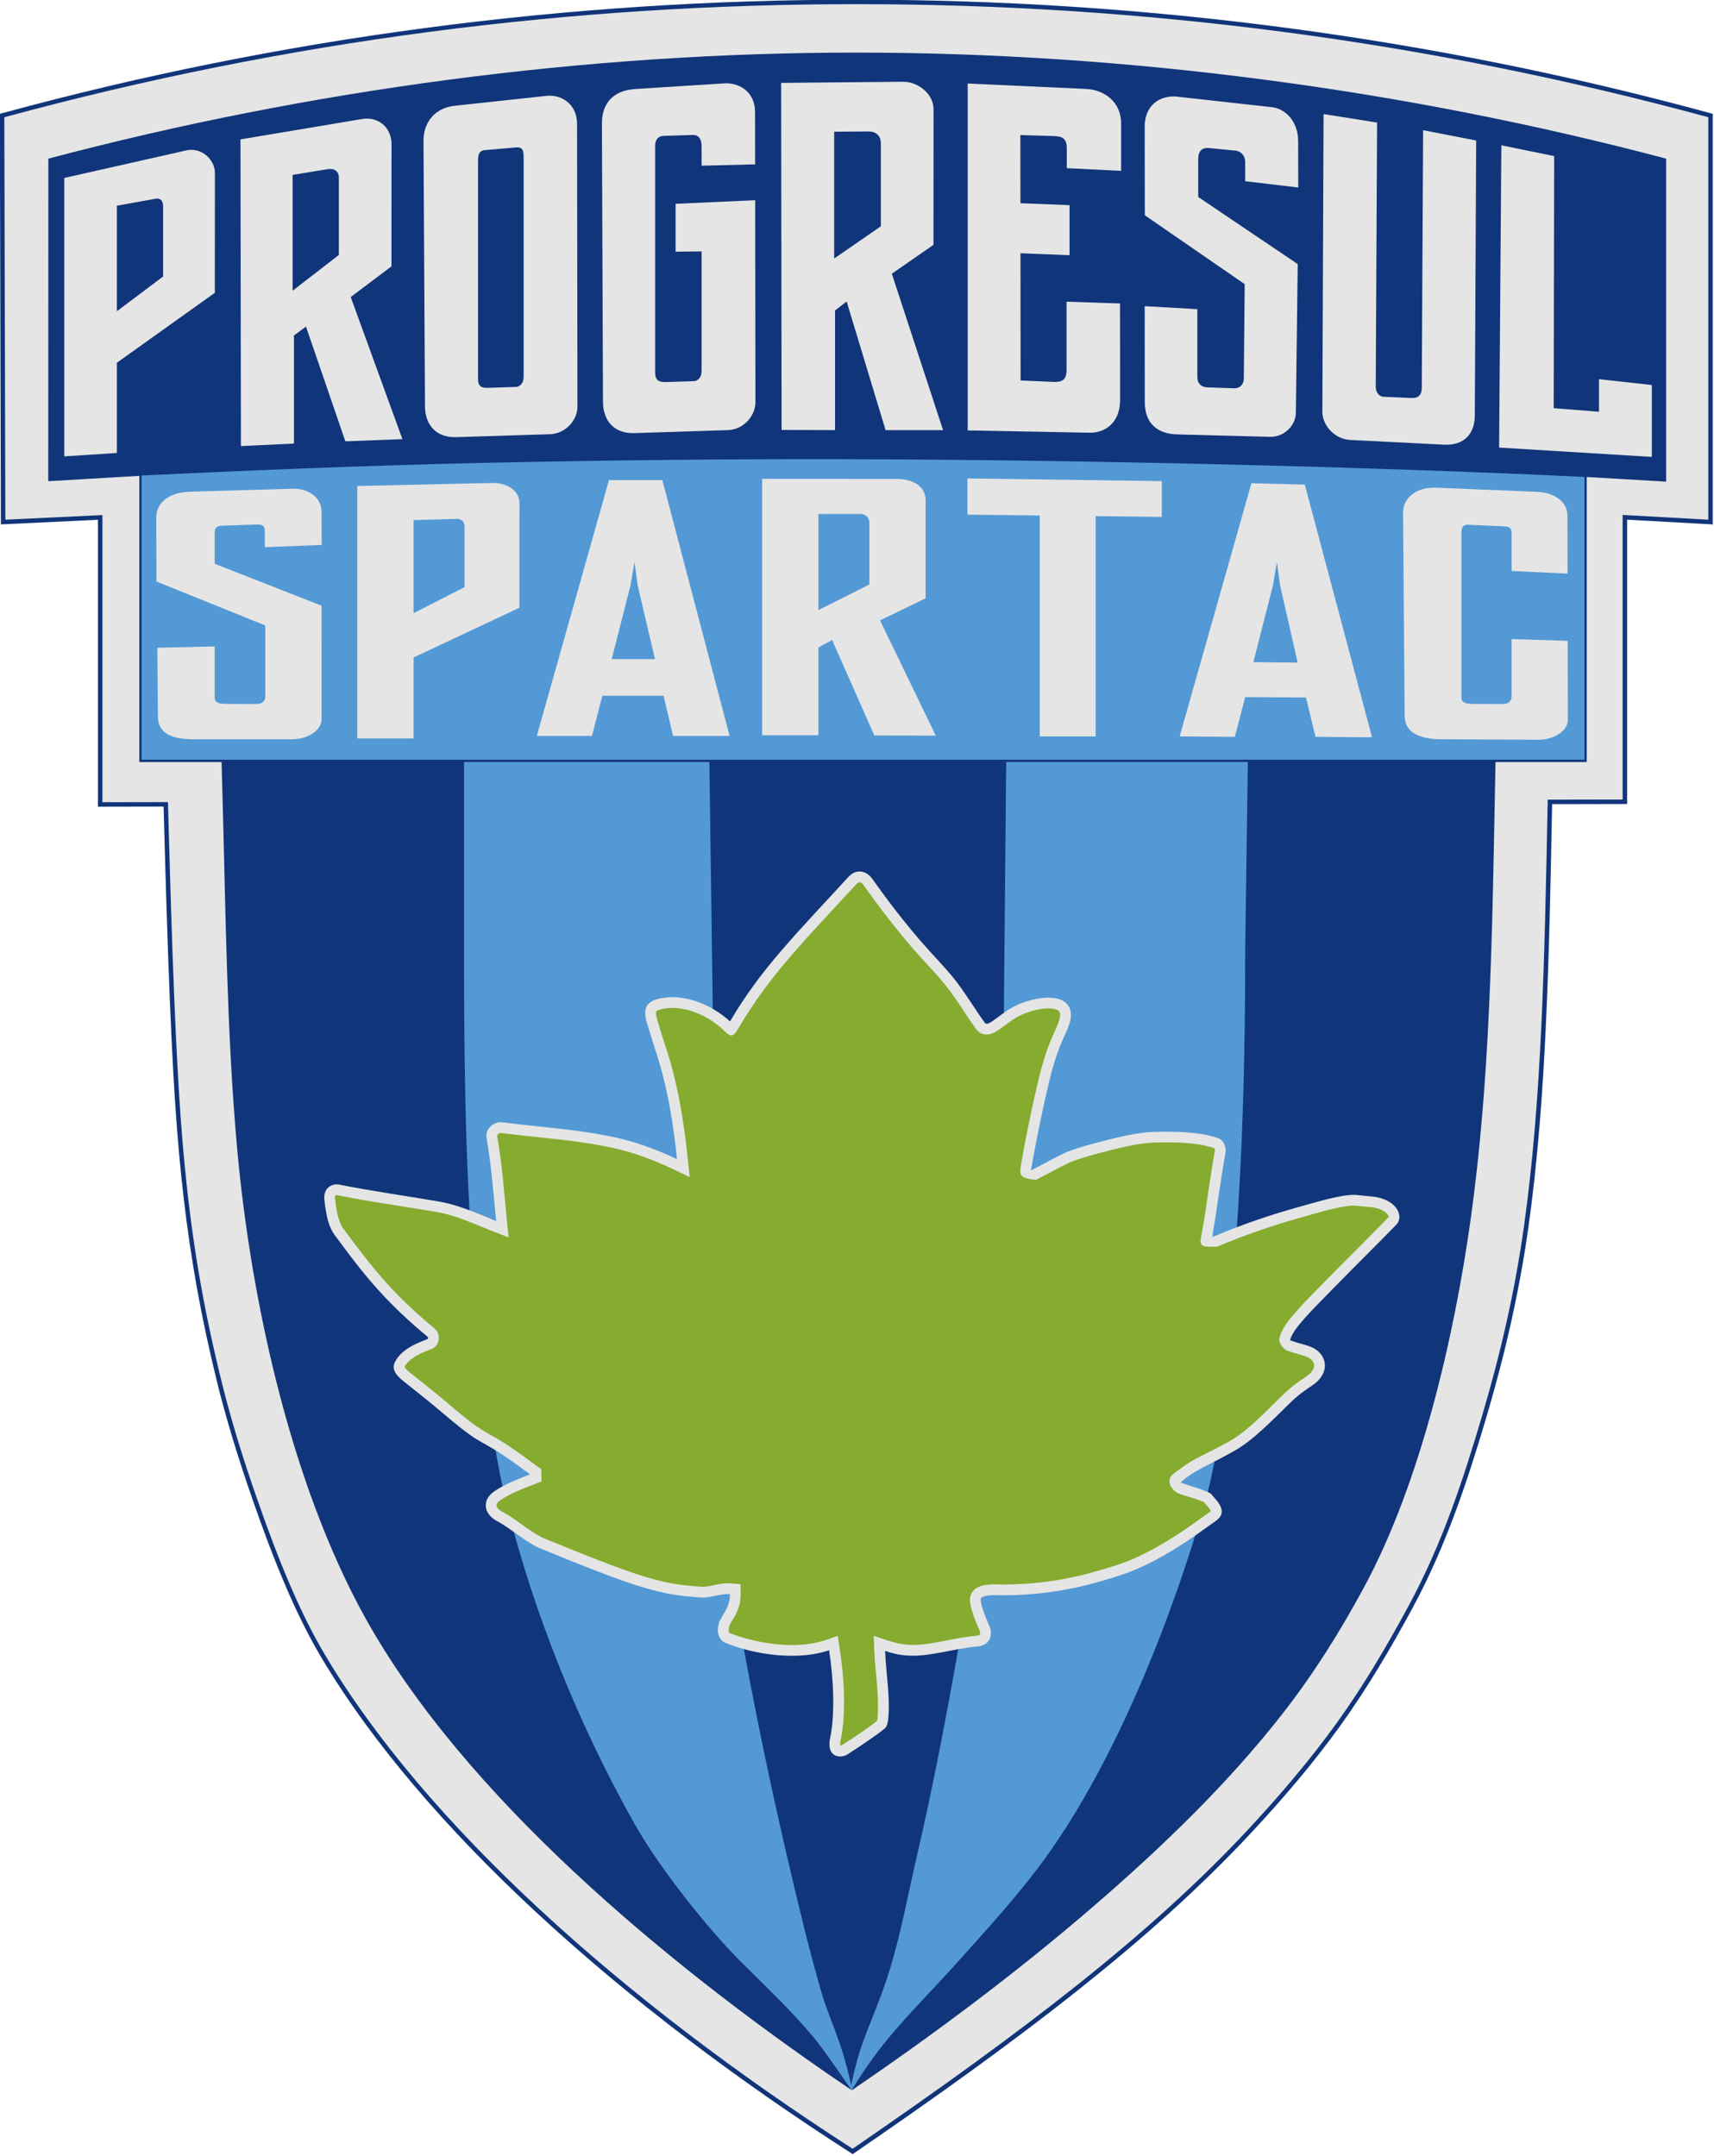
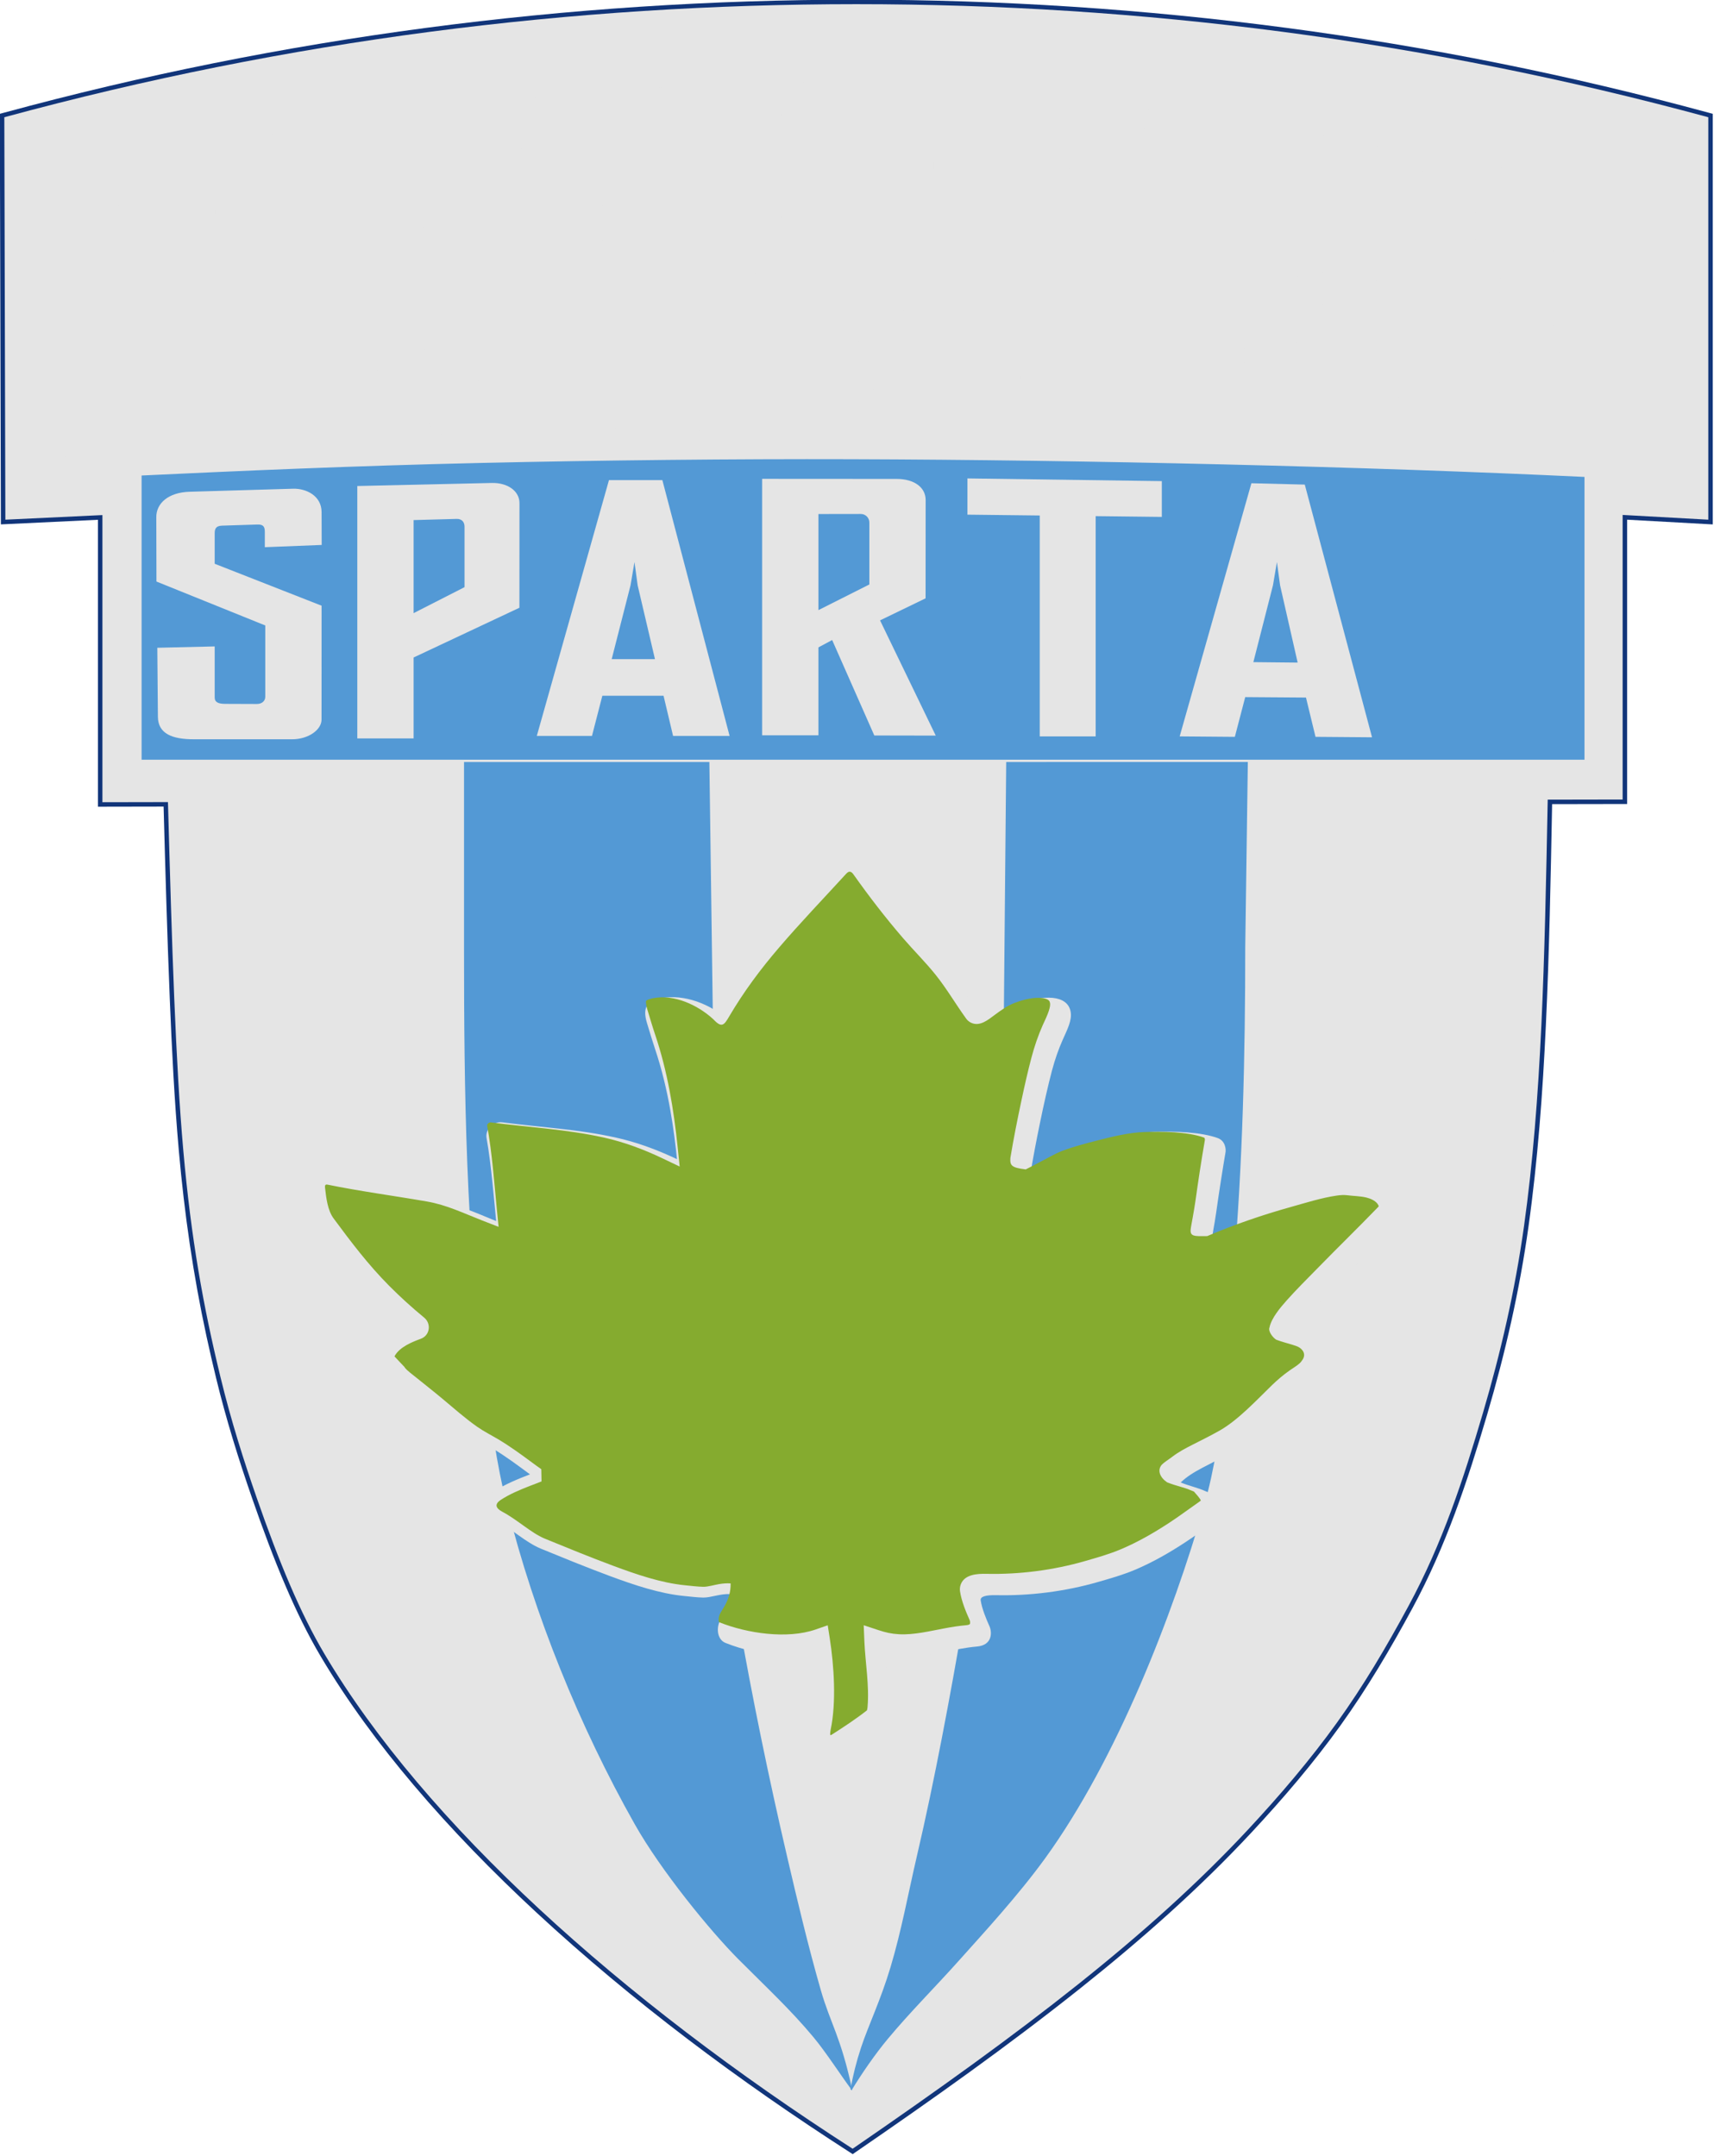
<svg xmlns="http://www.w3.org/2000/svg" xmlns:ns1="http://sodipodi.sourceforge.net/DTD/sodipodi-0.dtd" xmlns:ns2="http://www.inkscape.org/namespaces/inkscape" version="1.1" width="180" height="226.344" id="svg54" viewBox="0 0 180 226.344" ns1:docname="progresul-spartac-44-seeklogo.com.svg" ns2:version="1.2.1 (9c6d41e410, 2022-07-14)">
  <defs id="defs58" />
  <ns1:namedview id="namedview56" pagecolor="#ffffff" bordercolor="#666666" borderopacity="1.0" ns2:pageshadow="2" ns2:pageopacity="0.0" ns2:pagecheckerboard="true" ns2:showpageshadow="0" ns2:deskcolor="#d1d1d1" showgrid="false" ns2:zoom="1.4059997" ns2:cx="50.142259" ns2:cy="59.03273" ns2:window-width="1920" ns2:window-height="1017" ns2:window-x="-8" ns2:window-y="-8" ns2:window-maximized="1" ns2:current-layer="svg54" />
  <g id="Layer1000" transform="matrix(0.399,0,0,0.399,-28.831,-54.888)">
    <path d="m 98.034,274.341 -25.541,1.213 -0.28,-108.038 0.873,-0.237 c 73.368,-19.935 148.538,-29.798 224.554,-29.798 76.016,0 151.186,9.864 224.554,29.798 l 0.871,0.236 v 108.049 l -22.544,-1.249 v 74.816 l -19.743,0.035 c -0.375,19.425 -0.739,38.87 -1.65,58.277 -0.83,17.686 -2.121,35.405 -4.576,52.946 -2.34,16.723 -6.086,33.157 -10.857,49.348 -5.192,17.619 -10.864,34.693 -19.638,50.93 -5.766,10.67 -11.891,21.071 -18.974,30.925 -7.122,9.909 -15.113,19.245 -23.426,28.17 -13.845,14.865 -29.122,28.319 -45,40.964 -19.119,15.226 -39.173,29.411 -59.319,43.24 l -0.646,0.444 -0.659,-0.424 c -29.073,-18.676 -57.264,-39.696 -82.626,-63.199 -11.387,-10.553 -22.297,-21.708 -32.33,-33.561 -8.955,-10.581 -17.31,-21.828 -24.388,-33.756 -3.503,-5.904 -6.5,-12.129 -9.208,-18.433 -3.245,-7.554 -6.11,-15.292 -8.809,-23.056 -3.638,-10.464 -6.915,-20.991 -9.53,-31.761 -0.886,-3.649 -1.732,-7.307 -2.527,-10.976 -3.516,-16.222 -5.829,-32.374 -7.292,-48.907 -1.178,-13.311 -1.837,-26.712 -2.383,-40.062 -0.688,-16.813 -1.161,-33.641 -1.623,-50.462 l -17.282,0.032 z" style="fill:#11357a;fill-opacity:1;fill-rule:evenodd" id="path2" />
    <path d="m 73.395,168.417 c 74.748,-20.31 149.496,-29.757 224.244,-29.757 74.748,0 149.496,9.447 224.244,29.757 v 105.899 l -22.544,-1.249 v 74.885 l -19.721,0.035 c -0.814,42.157 -1.562,78.829 -6.237,112.237 -2.4,17.153 -6.184,33.446 -10.82,49.178 -5.132,17.416 -10.636,34.218 -19.544,50.702 -5.978,11.061 -11.909,21.08 -18.894,30.798 -6.984,9.717 -15.025,19.137 -23.331,28.054 -25.917,27.825 -59.033,53.084 -104.123,84.036 C 235.652,663.797 184.111,617.373 157.703,572.867 151.303,562.082 145.704,548.619 139.786,531.593 c -3.271,-9.41 -6.648,-19.912 -9.498,-31.652 -4.529,-18.656 -7.71,-36.201 -9.79,-59.708 -2.016,-22.784 -2.985,-53.366 -4.033,-91.602 l -17.25,0.032 v -75.558 l -25.545,1.213 z" style="fill:#e5e5e5;fill-opacity:1;fill-rule:evenodd" id="path4" />
-     <path d="m 84.987,179.308 -0.028,84.882 23.977,-1.409 v 75.314 h 21.641 l 0.278,10.146 c 0.824,30.039 1.099,60.819 3.747,90.742 3.649,41.235 14.729,92.323 36.222,128.545 27.756,46.776 81.203,90.115 125.63,120.071 20.713,-14.092 42.837,-30.469 63.775,-48.543 17.803,-15.368 35.222,-32.112 49.716,-50.697 8.13,-10.425 15.018,-21.431 21.323,-33.099 14.945,-27.656 23.741,-65.916 28.091,-96.999 5.068,-36.221 5.633,-74.002 6.338,-110.548 l 0.186,-9.619 h 24.004 v -75.012 l 20.905,1.223 v -84.991 c -68.739,-18.197 -142.098,-27.912 -213.152,-27.912 -71.044,0 -143.923,9.712 -212.652,27.904 z" style="fill:#11357a;fill-opacity:1;fill-rule:evenodd" id="path6" />
    <path d="m 109.526,262.691 v 74.794 h 379.771 v -74.422 c -28.383,-1.354 -61.311,-2.489 -95.301,-3.302 -32.636,-0.78 -66.251,-1.264 -97.757,-1.359 -30.903,-0.093 -65.04,0.253 -97.815,0.991 -32.397,0.729 -63.575,2.096 -88.898,3.298 z" style="fill:#5399d5;fill-opacity:1;fill-rule:evenodd" id="path8" />
    <g id="Layer1001">
      <path d="m 258.966,338.075 1.857,135.807 c 0.432,31.587 0.189,57.745 5.788,89.624 3.647,20.762 7.922,41.628 12.85,62.757 2.7,11.574 5.456,23.23 8.833,34.987 2.527,8.799 5.274,12.236 8.277,26.269 l -0.098,0.067 c -2.986,-4.019 -6.814,-9.996 -10.13,-13.976 -6.037,-7.245 -12.548,-13.271 -19.77,-20.518 -7.261,-7.287 -20.306,-23.198 -27.245,-35.49 -14.508,-25.697 -26.459,-55.072 -33.59,-83.647 -2.963,-11.871 -4.12,-21.851 -5.835,-34.162 -5.044,-36.215 -5.512,-75.204 -5.512,-113.014 v -48.705 z" style="fill:#5399d5;fill-opacity:1;fill-rule:evenodd" id="path10" />
      <path d="m 337.092,338.075 -0.859,92.468 c -0.405,43.581 -2.813,90.146 -10.334,132.964 -3.647,20.762 -7.451,41.628 -12.378,62.757 -2.235,9.584 -3.975,19.269 -6.87,28.933 -2.638,8.807 -5.767,15.161 -7.75,21.134 -1.234,3.716 -2.147,7.395 -2.801,11.028 l 0.315,0.213 c 2.656,-4.38 6.26,-9.579 9.518,-13.489 6.036,-7.245 12.25,-13.359 19.062,-20.99 5.978,-6.698 15.26,-16.74 22.395,-26.594 18.894,-26.093 33.636,-64.258 41.744,-92.543 5.704,-19.898 5.956,-41.295 7.752,-61.781 2.456,-28.015 3.122,-57.038 3.122,-85.396 l 0.683,-48.705 z" style="fill:#5399d5;fill-opacity:1;fill-rule:evenodd" id="path12" />
    </g>
    <path d="m 264.401,406.336 c -5.154,-4.656 -12.076,-7.234 -18.042,-6.11 -3.587,0.675 -5.132,2.214 -3.815,6.542 0.744,2.444 1.44,4.792 2.096,6.743 3.734,11.095 5.087,22.167 5.802,29.08 -5.624,-2.678 -10.892,-4.524 -15.997,-5.661 -10.125,-2.256 -19.611,-2.676 -29.97,-4.033 -2.276,-0.298 -4.593,1.737 -4.144,4.218 1.245,6.869 2.055,17.173 2.513,21.765 -3.325,-1.292 -9.156,-4.115 -15.094,-5.149 -7.15,-1.245 -18.468,-2.865 -26.08,-4.423 -2.212,-0.452 -4.377,1.007 -4.034,4 0.524,4.575 1.177,7.183 2.777,9.345 5.14,6.942 9.066,12.178 14.88,18.029 2.643,2.66 5.628,5.447 9.437,8.58 0.267,0.219 0.274,0.6 -0.054,0.721 -4.101,1.505 -6.812,3.112 -8.306,5.681 -1.306,2.245 0.222,3.844 2.052,5.322 2.724,2.199 5.54,4.385 8.422,6.788 3.068,2.558 6.214,5.335 9.404,7.569 1.901,1.331 3.826,2.282 5.741,3.425 3.414,2.037 6.567,4.413 9.755,6.763 -2.964,1.142 -6.681,2.64 -9.322,4.42 -3.354,2.261 -3.009,5.937 0.704,7.914 3.841,2.044 7.537,5.606 11.526,7.237 5.356,2.19 11.573,4.752 18.051,7.158 6.478,2.406 13.218,4.657 19.619,5.282 1.775,0.173 3.333,0.374 4.996,0.413 2.006,0.047 4.604,-1.073 7.046,-0.899 0.055,3.699 -2.117,5.393 -2.849,7.527 -0.733,2.134 -0.2,4.548 1.698,5.307 9.11,3.644 20.035,4.434 27.263,1.932 1.189,7.593 1.594,16.871 0.274,23.109 -1.064,5.031 2.661,5.503 4.573,4.282 3.441,-2.199 7.114,-4.674 9.803,-6.808 0.641,-0.509 0.873,-2.001 0.917,-2.496 0.549,-6.101 -0.549,-11.233 -0.823,-17.912 1.863,0.615 3.446,1.07 6.135,1.221 5.737,0.322 11.918,-1.851 18.036,-2.378 4.113,-0.354 3.988,-3.783 3.301,-5.318 -0.887,-1.983 -1.974,-4.594 -2.317,-6.823 -0.154,-1 1.257,-1.435 4.119,-1.372 8.827,0.193 18.107,-0.976 26.762,-3.47 3.357,-0.968 6.622,-1.9 9.729,-3.21 4.847,-2.043 9.314,-4.67 13.159,-7.186 3.442,-2.252 4.418,-3.105 8.08,-5.65 3.55,-2.467 0.277,-5.343 -1.113,-7.013 -0.387,-0.465 -1.106,-0.612 -1.739,-0.906 -1.712,-0.794 -4.037,-1.297 -6.355,-2.216 3.227,-3.117 7.246,-4.416 14.358,-8.463 4.857,-2.764 10.111,-8.28 14.154,-12.217 5.061,-4.928 6.86,-4.535 8.654,-7.424 1.448,-2.333 0.869,-5.067 -1.439,-6.791 -1.578,-1.18 -4.031,-1.451 -6.947,-2.543 0.58,-2.858 5.858,-7.995 11.765,-14.04 5.491,-5.619 11.32,-11.315 16.229,-16.399 1.862,-1.928 0.48,-5.812 -4.579,-7.071 -1.564,-0.389 -3.39,-0.403 -5.413,-0.668 -1.051,-0.138 -2.208,-0.082 -3.467,0.098 -3.621,0.519 -7.784,1.777 -12.374,3.055 -6.709,1.869 -14.214,4.315 -22.43,7.803 -0.396,0.013 0.322,-2.7 0.829,-6.365 0.695,-5.022 1.764,-11.836 2.46,-15.881 0.14,-0.812 -0.054,-3.006 -2.049,-3.728 -4.411,-1.598 -11.103,-1.812 -16.851,-1.629 -3.994,0.127 -9.015,1.303 -12.875,2.297 -3.406,0.877 -6.386,1.633 -9.59,2.849 -2.402,0.911 -6.24,3.212 -9.832,4.967 0.968,-5.884 3.454,-18.486 5.504,-26.198 0.847,-3.188 1.799,-5.802 2.805,-8.066 1.293,-2.911 2.525,-5.246 2.118,-7.479 -0.834,-4.567 -7.313,-4.408 -13.166,-2.147 -5.005,1.933 -8.595,6.586 -9.454,5.018 -2.719,-3.763 -5.253,-8.043 -8.035,-11.522 -2.704,-3.382 -5.929,-6.582 -8.67,-9.763 -4.568,-5.303 -8.638,-10.562 -12.879,-16.549 -1.375,-1.941 -4.04,-2.947 -6.322,-0.452 -6.026,6.587 -12.216,13.052 -17.753,19.515 -5.041,5.884 -9.169,11.348 -13.363,18.457 z" style="fill:#e5e5e5;fill-opacity:1;fill-rule:evenodd" id="path15" />
-     <path d="m 178.721,497.286 c 0.163,0.409 1.177,1.25 1.48,1.495 2.817,2.275 5.675,4.497 8.456,6.816 3.017,2.516 5.995,5.17 9.214,7.424 1.769,1.239 3.715,2.207 5.567,3.312 3.05,1.82 5.909,3.908 8.761,6.013 0.837,0.617 1.673,1.234 2.527,1.826 l 0.062,3.215 c -1.021,0.433 -2.085,0.802 -3.12,1.206 -2.591,1.012 -5.449,2.209 -7.667,3.703 -1.682,1.133 -1.199,2.187 0.452,3.066 1.973,1.05 3.793,2.38 5.609,3.675 1.745,1.244 3.668,2.628 5.658,3.442 5.965,2.439 11.923,4.88 17.965,7.124 6.001,2.229 12.525,4.495 18.908,5.118 1.59,0.155 3.189,0.363 4.787,0.4 1.14,0.027 2.974,-0.52 4.163,-0.714 0.999,-0.163 2.006,-0.251 3.018,-0.179 l 2.592,0.184 0.039,2.598 c 0.031,2.101 -0.476,3.913 -1.474,5.746 -0.44,0.809 -1.242,1.908 -1.528,2.742 -0.101,0.293 -0.313,1.605 0.071,1.758 7.257,2.903 17.819,4.47 25.285,1.885 l 3.2,-1.108 0.524,3.346 c 1.145,7.312 1.77,16.93 0.247,24.133 -0.058,0.276 -0.18,1.035 -0.102,1.429 0.135,-0.013 0.3,-0.068 0.379,-0.119 3.131,-2.001 6.348,-4.114 9.279,-6.412 0.074,-0.236 0.129,-0.571 0.146,-0.759 0.521,-5.792 -0.594,-11.739 -0.832,-17.542 l -0.168,-4.088 3.885,1.283 c 1.887,0.623 3.39,0.97 5.406,1.083 3.902,0.219 8.225,-0.857 12.06,-1.567 1.846,-0.342 3.702,-0.644 5.574,-0.805 0.204,-0.017 0.935,-0.094 1.032,-0.361 0.094,-0.259 0.038,-0.731 -0.073,-0.979 -1.049,-2.345 -2.139,-5.004 -2.53,-7.549 -0.092,-0.601 -0.04,-1.215 0.166,-1.788 0.983,-2.739 4.383,-2.898 6.814,-2.845 8.659,0.189 17.587,-0.961 25.916,-3.361 3.166,-0.912 6.373,-1.816 9.413,-3.098 4.452,-1.876 8.671,-4.305 12.709,-6.946 2.738,-1.792 5.33,-3.741 8.015,-5.606 0.082,-0.057 0.245,-0.177 0.349,-0.284 -0.217,-0.578 -1.296,-1.765 -1.821,-2.359 -0.298,-0.133 -0.658,-0.243 -0.957,-0.381 -0.78,-0.362 -1.674,-0.612 -2.498,-0.854 -1.214,-0.357 -2.413,-0.713 -3.591,-1.181 -1.867,-1.26 -2.628,-3.099 -1.508,-4.535 0.707,-0.779 1.932,-1.489 2.764,-2.135 1.706,-1.323 3.615,-2.326 5.535,-3.295 2.392,-1.207 4.761,-2.382 7.093,-3.709 4.761,-2.709 9.634,-7.943 13.579,-11.784 1.499,-1.459 3.056,-2.791 4.768,-3.993 0.807,-0.567 1.782,-1.139 2.52,-1.778 0.383,-0.332 0.668,-0.688 0.935,-1.118 0.716,-1.154 0.319,-2.247 -0.728,-3.03 -0.529,-0.395 -1.463,-0.672 -2.089,-0.86 -1.401,-0.42 -2.781,-0.784 -4.156,-1.299 -0.824,-0.485 -2.197,-2.168 -1.782,-3.216 0.507,-2.497 2.883,-5.274 4.543,-7.142 2.54,-2.859 5.297,-5.577 7.971,-8.314 5.37,-5.497 10.876,-10.851 16.216,-16.381 0.057,-0.199 -0.236,-0.636 -0.346,-0.775 -0.666,-0.837 -1.872,-1.336 -2.878,-1.587 -1.545,-0.385 -3.484,-0.397 -5.096,-0.608 -0.874,-0.114 -1.829,-0.031 -2.697,0.093 -3.976,0.57 -8.139,1.9 -12.016,2.98 -7.53,2.098 -14.886,4.626 -22.083,7.681 -3.358,0.055 -4.504,0.115 -4.365,-1.702 0.039,-0.512 0.456,-2.677 0.542,-3.183 0.254,-1.493 0.532,-2.972 0.739,-4.474 0.735,-5.316 1.558,-10.652 2.469,-15.941 0.01,-0.169 -0.039,-0.553 -0.217,-0.618 -4.399,-1.593 -11.129,-1.61 -15.797,-1.461 -3.929,0.125 -8.45,1.228 -12.259,2.209 -3.143,0.809 -6.252,1.601 -9.292,2.755 -1.07,0.406 -2.156,0.976 -3.171,1.506 -1.408,0.735 -2.803,1.498 -4.211,2.235 -0.733,0.383 -1.468,0.76 -2.211,1.123 -3.738,-0.444 -4.172,-1.02 -4.038,-3.004 0.827,-5.023 1.836,-10.066 2.894,-15.045 0.81,-3.816 1.665,-7.65 2.667,-11.421 0.772,-2.904 1.733,-5.742 2.954,-8.489 0.581,-1.307 2.182,-4.386 1.92,-5.821 -0.044,-0.242 -0.124,-0.47 -0.295,-0.651 -0.613,-0.647 -2.185,-0.731 -3,-0.712 -2.014,0.046 -4.194,0.627 -6.065,1.349 -1.894,0.731 -3.588,1.949 -5.207,3.152 -1.738,1.291 -3.92,3.145 -6.226,2.044 -0.583,-0.278 -1.061,-0.714 -1.405,-1.254 -2.679,-3.72 -5.028,-7.746 -7.884,-11.319 -2.696,-3.371 -5.787,-6.414 -8.604,-9.684 -4.635,-5.38 -8.94,-10.966 -13.044,-16.76 -0.626,-0.883 -1.189,-0.979 -1.922,-0.178 -5.912,6.462 -11.993,12.794 -17.692,19.445 -4.928,5.753 -9.22,11.521 -13.075,18.054 -1.424,2.465 -2.006,3.155 -4.338,0.662 -4.02,-3.632 -10.1,-6.468 -15.619,-5.428 -0.361,0.068 -1.671,0.358 -1.909,0.681 -0.239,0.325 0.18,1.928 0.279,2.253 0.676,2.223 1.33,4.463 2.071,6.664 3.246,9.646 4.891,19.599 5.935,29.691 l 0.519,5.017 -4.554,-2.168 c -4.928,-2.347 -10.06,-4.265 -15.395,-5.453 -9.797,-2.183 -19.797,-2.689 -29.721,-3.99 -0.466,-0.061 -1.08,0.406 -0.989,0.905 1.31,7.226 1.816,14.682 2.544,21.989 l 0.457,4.591 -4.301,-1.671 c -4.883,-1.897 -9.303,-4.085 -14.554,-4.999 -8.704,-1.515 -17.509,-2.667 -26.162,-4.438 -0.682,-0.14 -0.723,0.296 -0.653,0.903 0.292,2.546 0.666,5.857 2.24,7.982 4.648,6.277 9.092,12.162 14.613,17.719 2.94,2.958 6.005,5.739 9.227,8.389 1.933,1.589 1.531,4.683 -0.877,5.567 -2.37,0.87 -5.497,2.147 -6.834,4.446 -0.027,0.046 -0.075,0.134 -0.097,0.2 z" style="fill:#85ab2f;fill-opacity:1;fill-rule:evenodd" id="path17" />
+     <path d="m 178.721,497.286 c 0.163,0.409 1.177,1.25 1.48,1.495 2.817,2.275 5.675,4.497 8.456,6.816 3.017,2.516 5.995,5.17 9.214,7.424 1.769,1.239 3.715,2.207 5.567,3.312 3.05,1.82 5.909,3.908 8.761,6.013 0.837,0.617 1.673,1.234 2.527,1.826 l 0.062,3.215 c -1.021,0.433 -2.085,0.802 -3.12,1.206 -2.591,1.012 -5.449,2.209 -7.667,3.703 -1.682,1.133 -1.199,2.187 0.452,3.066 1.973,1.05 3.793,2.38 5.609,3.675 1.745,1.244 3.668,2.628 5.658,3.442 5.965,2.439 11.923,4.88 17.965,7.124 6.001,2.229 12.525,4.495 18.908,5.118 1.59,0.155 3.189,0.363 4.787,0.4 1.14,0.027 2.974,-0.52 4.163,-0.714 0.999,-0.163 2.006,-0.251 3.018,-0.179 c 0.031,2.101 -0.476,3.913 -1.474,5.746 -0.44,0.809 -1.242,1.908 -1.528,2.742 -0.101,0.293 -0.313,1.605 0.071,1.758 7.257,2.903 17.819,4.47 25.285,1.885 l 3.2,-1.108 0.524,3.346 c 1.145,7.312 1.77,16.93 0.247,24.133 -0.058,0.276 -0.18,1.035 -0.102,1.429 0.135,-0.013 0.3,-0.068 0.379,-0.119 3.131,-2.001 6.348,-4.114 9.279,-6.412 0.074,-0.236 0.129,-0.571 0.146,-0.759 0.521,-5.792 -0.594,-11.739 -0.832,-17.542 l -0.168,-4.088 3.885,1.283 c 1.887,0.623 3.39,0.97 5.406,1.083 3.902,0.219 8.225,-0.857 12.06,-1.567 1.846,-0.342 3.702,-0.644 5.574,-0.805 0.204,-0.017 0.935,-0.094 1.032,-0.361 0.094,-0.259 0.038,-0.731 -0.073,-0.979 -1.049,-2.345 -2.139,-5.004 -2.53,-7.549 -0.092,-0.601 -0.04,-1.215 0.166,-1.788 0.983,-2.739 4.383,-2.898 6.814,-2.845 8.659,0.189 17.587,-0.961 25.916,-3.361 3.166,-0.912 6.373,-1.816 9.413,-3.098 4.452,-1.876 8.671,-4.305 12.709,-6.946 2.738,-1.792 5.33,-3.741 8.015,-5.606 0.082,-0.057 0.245,-0.177 0.349,-0.284 -0.217,-0.578 -1.296,-1.765 -1.821,-2.359 -0.298,-0.133 -0.658,-0.243 -0.957,-0.381 -0.78,-0.362 -1.674,-0.612 -2.498,-0.854 -1.214,-0.357 -2.413,-0.713 -3.591,-1.181 -1.867,-1.26 -2.628,-3.099 -1.508,-4.535 0.707,-0.779 1.932,-1.489 2.764,-2.135 1.706,-1.323 3.615,-2.326 5.535,-3.295 2.392,-1.207 4.761,-2.382 7.093,-3.709 4.761,-2.709 9.634,-7.943 13.579,-11.784 1.499,-1.459 3.056,-2.791 4.768,-3.993 0.807,-0.567 1.782,-1.139 2.52,-1.778 0.383,-0.332 0.668,-0.688 0.935,-1.118 0.716,-1.154 0.319,-2.247 -0.728,-3.03 -0.529,-0.395 -1.463,-0.672 -2.089,-0.86 -1.401,-0.42 -2.781,-0.784 -4.156,-1.299 -0.824,-0.485 -2.197,-2.168 -1.782,-3.216 0.507,-2.497 2.883,-5.274 4.543,-7.142 2.54,-2.859 5.297,-5.577 7.971,-8.314 5.37,-5.497 10.876,-10.851 16.216,-16.381 0.057,-0.199 -0.236,-0.636 -0.346,-0.775 -0.666,-0.837 -1.872,-1.336 -2.878,-1.587 -1.545,-0.385 -3.484,-0.397 -5.096,-0.608 -0.874,-0.114 -1.829,-0.031 -2.697,0.093 -3.976,0.57 -8.139,1.9 -12.016,2.98 -7.53,2.098 -14.886,4.626 -22.083,7.681 -3.358,0.055 -4.504,0.115 -4.365,-1.702 0.039,-0.512 0.456,-2.677 0.542,-3.183 0.254,-1.493 0.532,-2.972 0.739,-4.474 0.735,-5.316 1.558,-10.652 2.469,-15.941 0.01,-0.169 -0.039,-0.553 -0.217,-0.618 -4.399,-1.593 -11.129,-1.61 -15.797,-1.461 -3.929,0.125 -8.45,1.228 -12.259,2.209 -3.143,0.809 -6.252,1.601 -9.292,2.755 -1.07,0.406 -2.156,0.976 -3.171,1.506 -1.408,0.735 -2.803,1.498 -4.211,2.235 -0.733,0.383 -1.468,0.76 -2.211,1.123 -3.738,-0.444 -4.172,-1.02 -4.038,-3.004 0.827,-5.023 1.836,-10.066 2.894,-15.045 0.81,-3.816 1.665,-7.65 2.667,-11.421 0.772,-2.904 1.733,-5.742 2.954,-8.489 0.581,-1.307 2.182,-4.386 1.92,-5.821 -0.044,-0.242 -0.124,-0.47 -0.295,-0.651 -0.613,-0.647 -2.185,-0.731 -3,-0.712 -2.014,0.046 -4.194,0.627 -6.065,1.349 -1.894,0.731 -3.588,1.949 -5.207,3.152 -1.738,1.291 -3.92,3.145 -6.226,2.044 -0.583,-0.278 -1.061,-0.714 -1.405,-1.254 -2.679,-3.72 -5.028,-7.746 -7.884,-11.319 -2.696,-3.371 -5.787,-6.414 -8.604,-9.684 -4.635,-5.38 -8.94,-10.966 -13.044,-16.76 -0.626,-0.883 -1.189,-0.979 -1.922,-0.178 -5.912,6.462 -11.993,12.794 -17.692,19.445 -4.928,5.753 -9.22,11.521 -13.075,18.054 -1.424,2.465 -2.006,3.155 -4.338,0.662 -4.02,-3.632 -10.1,-6.468 -15.619,-5.428 -0.361,0.068 -1.671,0.358 -1.909,0.681 -0.239,0.325 0.18,1.928 0.279,2.253 0.676,2.223 1.33,4.463 2.071,6.664 3.246,9.646 4.891,19.599 5.935,29.691 l 0.519,5.017 -4.554,-2.168 c -4.928,-2.347 -10.06,-4.265 -15.395,-5.453 -9.797,-2.183 -19.797,-2.689 -29.721,-3.99 -0.466,-0.061 -1.08,0.406 -0.989,0.905 1.31,7.226 1.816,14.682 2.544,21.989 l 0.457,4.591 -4.301,-1.671 c -4.883,-1.897 -9.303,-4.085 -14.554,-4.999 -8.704,-1.515 -17.509,-2.667 -26.162,-4.438 -0.682,-0.14 -0.723,0.296 -0.653,0.903 0.292,2.546 0.666,5.857 2.24,7.982 4.648,6.277 9.092,12.162 14.613,17.719 2.94,2.958 6.005,5.739 9.227,8.389 1.933,1.589 1.531,4.683 -0.877,5.567 -2.37,0.87 -5.497,2.147 -6.834,4.446 -0.027,0.046 -0.075,0.134 -0.097,0.2 z" style="fill:#85ab2f;fill-opacity:1;fill-rule:evenodd" id="path17" />
    <g id="Layer1002">
      <path d="m 166.301,265.458 35.391,-0.804 c 4.164,-0.095 7.297,2.113 7.294,5.308 l -0.017,27.528 -27.847,13.088 v 21.299 h -14.821 z m 14.821,8.964 v 24.485 l 13.399,-6.835 v -15.943 c 0,-1.221 -0.738,-2.056 -2.095,-2.018 z" style="fill:#e5e5e5;fill-opacity:1;fill-rule:evenodd" id="path19" />
      <path d="m 272.852,263.57 35.391,0.022 c 4.817,0.003 7.651,2.349 7.648,5.544 l -0.018,25.876 -11.984,5.801 14.661,30.319 -16.171,-0.03 -11.097,-25.119 -3.612,1.938 v 23.129 h -14.821 z m 14.821,9.258 v 25.282 l 13.399,-6.747 v -16.297 c 0,-1.221 -0.974,-2.292 -2.331,-2.255 z" style="fill:#e5e5e5;fill-opacity:1;fill-rule:evenodd" id="path21" />
      <path d="m 213.544,331.224 h 14.521 l 2.731,-10.576 h 16.111 l 2.508,10.576 h 14.875 L 246.591,263.9 h -1.062 -10.726 -2.261 z m 19.713,-20.216 4.959,-19.422 1.038,-6.12 0.835,6.12 4.556,19.422 z" style="fill:#e5e5e5;fill-opacity:1;fill-rule:evenodd" id="path23" />
      <path d="m 382.751,331.342 14.521,0.118 2.731,-10.458 15.993,0.118 2.508,10.34 14.875,0.118 -17.7,-66.498 -14.049,-0.354 z m 19.392,-19.54 5.162,-20.216 1.038,-6.12 0.835,6.12 4.624,20.334 z" style="fill:#e5e5e5;fill-opacity:1;fill-rule:evenodd" id="path25" />
      <path d="m 326.89,263.46 51.163,0.708 v 9.416 l -17.412,-0.201 v 57.959 h -14.72 v -58.129 l -19.032,-0.22 z" style="fill:#e5e5e5;fill-opacity:1;fill-rule:evenodd" id="path27" />
-       <path d="m 450.306,265.903 26.671,1.088 c 3.322,0.135 7.828,1.896 7.836,6.272 l 0.028,15.252 -14.732,-0.708 v -9.862 c 0,-1.421 -0.483,-1.81 -2.079,-1.882 l -9.192,-0.412 c -1.738,-0.078 -1.926,0.984 -1.926,2.076 v 43.347 c 0,1.318 1.012,1.698 2.749,1.705 l 8.203,0.031 c 1.493,0.005 2.244,-0.912 2.244,-1.883 v -15.2 l 14.768,0.472 0.041,20.844 c 0.005,2.655 -3.4,5.197 -7.767,5.176 l -25.511,-0.119 c -5.626,-0.026 -9.639,-1.674 -9.674,-6.152 l -0.421,-53.494 c -0.029,-3.67 3.221,-6.778 8.761,-6.552 z" style="fill:#e5e5e5;fill-opacity:1;fill-rule:evenodd" id="path29" />
      <path d="m 128.763,307.665 v 13.411 c 0,1.315 1.012,1.699 2.75,1.705 l 8.321,0.031 c 1.493,0.005 2.244,-0.912 2.244,-1.883 v -18.778 l -28.639,-11.557 -0.043,-16.958 c -0.009,-3.669 3.222,-6.508 8.761,-6.67 l 27.261,-0.8 c 3.323,-0.097 7.468,1.789 7.482,6.154 l 0.028,8.645 -14.968,0.59 v -4.08 c 0,-1.421 -0.487,-1.953 -2.079,-1.881 l -9.192,0.295 c -1.735,0.056 -1.926,0.988 -1.926,2.076 v 7.951 l 28.138,11.036 -0.014,29.975 c 0.004,2.649 -3.406,5.176 -7.767,5.176 l -25.865,-9e-4 c -5.619,-3e-4 -9.4,-1.438 -9.438,-5.916 l -0.155,-18.166 z" style="fill:#e5e5e5;fill-opacity:1;fill-rule:evenodd" id="path31" />
    </g>
    <g id="Layer1003">
      <path d="m 89.177,184.391 32.179,-7.262 c 3.845,-0.862 7.464,2.378 7.462,5.897 l -0.016,31.593 -25.784,18.402 v 23.744 l -13.841,0.892 z m 13.841,7.301 v 27.772 l 12.171,-9.142 v -18.502 c 0,-1.345 -0.688,-2.188 -1.94,-1.964 z" style="fill:#e5e5e5;fill-opacity:1;fill-rule:evenodd" id="path34" />
      <path d="m 135.55,174.243 32.061,-5.374 c 2.168,-0.365 4.371,0.266 5.883,1.823 1.175,1.211 1.816,3.124 1.815,4.663 l -0.016,32.301 -10.727,8.071 13.606,37.393 -15.014,0.577 -10.367,-30.19 -3.164,2.342 v 28.437 l -13.959,0.656 z m 13.723,9.341 v 30.478 l 12.17,-9.404 v -20.39 c 0,-1.699 -1.285,-2.458 -2.884,-2.198 z" style="fill:#e5e5e5;fill-opacity:1;fill-rule:evenodd" id="path36" />
      <path d="m 277.854,159.375 32.179,-0.3 c 3.412,-0.019 7.937,2.815 7.934,7.313 l -0.016,35.605 -10.963,7.599 13.488,41.169 -15.132,-0.013 -10.249,-33.848 -3.046,2.361 v 31.486 l -14.076,-0.052 z m 13.959,12.85 v 33.373 l 12.288,-8.491 V 175.301 c 0,-2.053 -1.306,-3.156 -3.237,-3.142 z" style="fill:#e5e5e5;fill-opacity:1;fill-rule:evenodd" id="path38" />
      <path d="m 191.907,165.398 24.363,-2.625 c 3.086,-0.333 7.865,1.604 7.872,7.484 l 0.099,74.351 c 0.005,3.566 -3.172,7.089 -7.256,7.217 l -24.658,0.771 c -5.265,0.164 -8.184,-3.206 -8.212,-8.1 l -0.393,-69.841 c -0.027,-4.921 3.037,-8.701 8.184,-9.256 z m 7.971,11.669 8.256,-0.708 c 1.486,-0.127 1.942,0.542 1.942,2.451 v 57.969 c 0,1.306 -0.7,2.561 -2.097,2.605 l -7.332,0.236 c -1.625,0.052 -2.568,-0.422 -2.568,-2.19 v -57.51 c 0,-1.465 0.181,-2.715 1.799,-2.853 z" style="fill:#e5e5e5;fill-opacity:1;fill-rule:evenodd" id="path40" />
      <path d="m 420.626,167.577 -0.319,78.329 c -0.014,3.56 3.172,7.18 7.256,7.424 l 24.658,1.239 c 5.265,0.315 8.184,-2.736 8.212,-7.629 l 0.358,-72.402 -13.967,-2.714 -0.354,67.888 c -0.009,1.761 -0.949,2.66 -2.568,2.589 l -7.45,-0.328 c -1.397,-0.085 -2.103,-1.36 -2.096,-2.665 l 0.354,-69.49 z" style="fill:#e5e5e5;fill-opacity:1;fill-rule:evenodd" id="path42" />
      <path d="m 387.399,218.92 v 17.872 c 0,1.698 1.039,2.61 2.619,2.708 l 6.98,0.233 c 1.879,0.084 2.62,-1.304 2.632,-2.564 l 0.236,-24.837 -26.289,-18.123 -0.039,-23.305 c -0.008,-4.762 2.931,-8.042 7.97,-7.967 l 25.625,2.846 c 3.022,0.335 6.795,3.307 6.806,8.96 l 0.025,12.162 -13.971,-1.657 v -5.058 c 0,-1.844 -1.388,-3.03 -2.836,-3.02 l -6.946,-0.681 c -1.578,-0.017 -2.577,0.775 -2.577,2.949 v 9.962 l 26.187,17.657 -0.485,39.011 c 0.004,3.438 -3.099,6.659 -7.066,6.434 l -24.12,-0.627 c -5.107,-0.133 -8.552,-2.704 -8.586,-8.516 l -0.024,-25.23 z" style="fill:#e5e5e5;fill-opacity:1;fill-rule:evenodd" id="path44" />
      <path d="m 239.46,160.987 23.537,-1.49 c 3.098,-0.196 7.982,1.639 7.99,7.609 l 0.019,13.707 -14.085,0.354 v -5.128 c 0,-1.933 -0.805,-3.012 -2.296,-2.964 l -7.666,0.248 c -1.741,0.056 -2.271,1.294 -2.271,2.783 v 59.417 c 0,1.797 0.663,2.651 2.804,2.581 l 7.332,-0.24 c 1.393,-0.045 2.097,-1.325 2.097,-2.649 V 203.716 l -6.844,0.076 v -12.599 l 20.941,-0.944 0.069,53.163 c 0.005,3.624 -3.173,7.208 -7.256,7.338 l -24.658,0.784 c -5.261,0.167 -8.193,-3.26 -8.212,-8.236 l -0.275,-73.254 c -0.019,-5.003 2.697,-8.672 8.774,-9.057 z" style="fill:#e5e5e5;fill-opacity:1;fill-rule:evenodd" id="path46" />
      <path d="m 326.951,159.543 31.198,1.427 c 4.671,0.214 9.194,3.331 9.194,9.113 v 12.443 l -14.305,-0.708 v -5.253 c 0,-2.427 -1.075,-3.131 -3.257,-3.194 l -8.963,-0.258 0.017,17.922 12.928,0.517 v 13.169 l -12.916,-0.516 0.031,33.474 8.649,0.382 c 2.265,0.1 3.453,-0.546 3.453,-3.151 v -17.956 l 14.069,0.472 0.015,25.39 c 0.004,6.229 -4.21,8.692 -7.963,8.621 l -32.15,-0.613 z" style="fill:#e5e5e5;fill-opacity:1;fill-rule:evenodd" id="path48" />
      <path d="m 467.418,175.802 13.895,2.832 -0.118,66.34 11.922,0.944 v -8.573 l 13.902,1.534 v 18.919 l -40.192,-2.458 z" style="fill:#e5e5e5;fill-opacity:1;fill-rule:evenodd" id="path50" />
    </g>
  </g>
</svg>